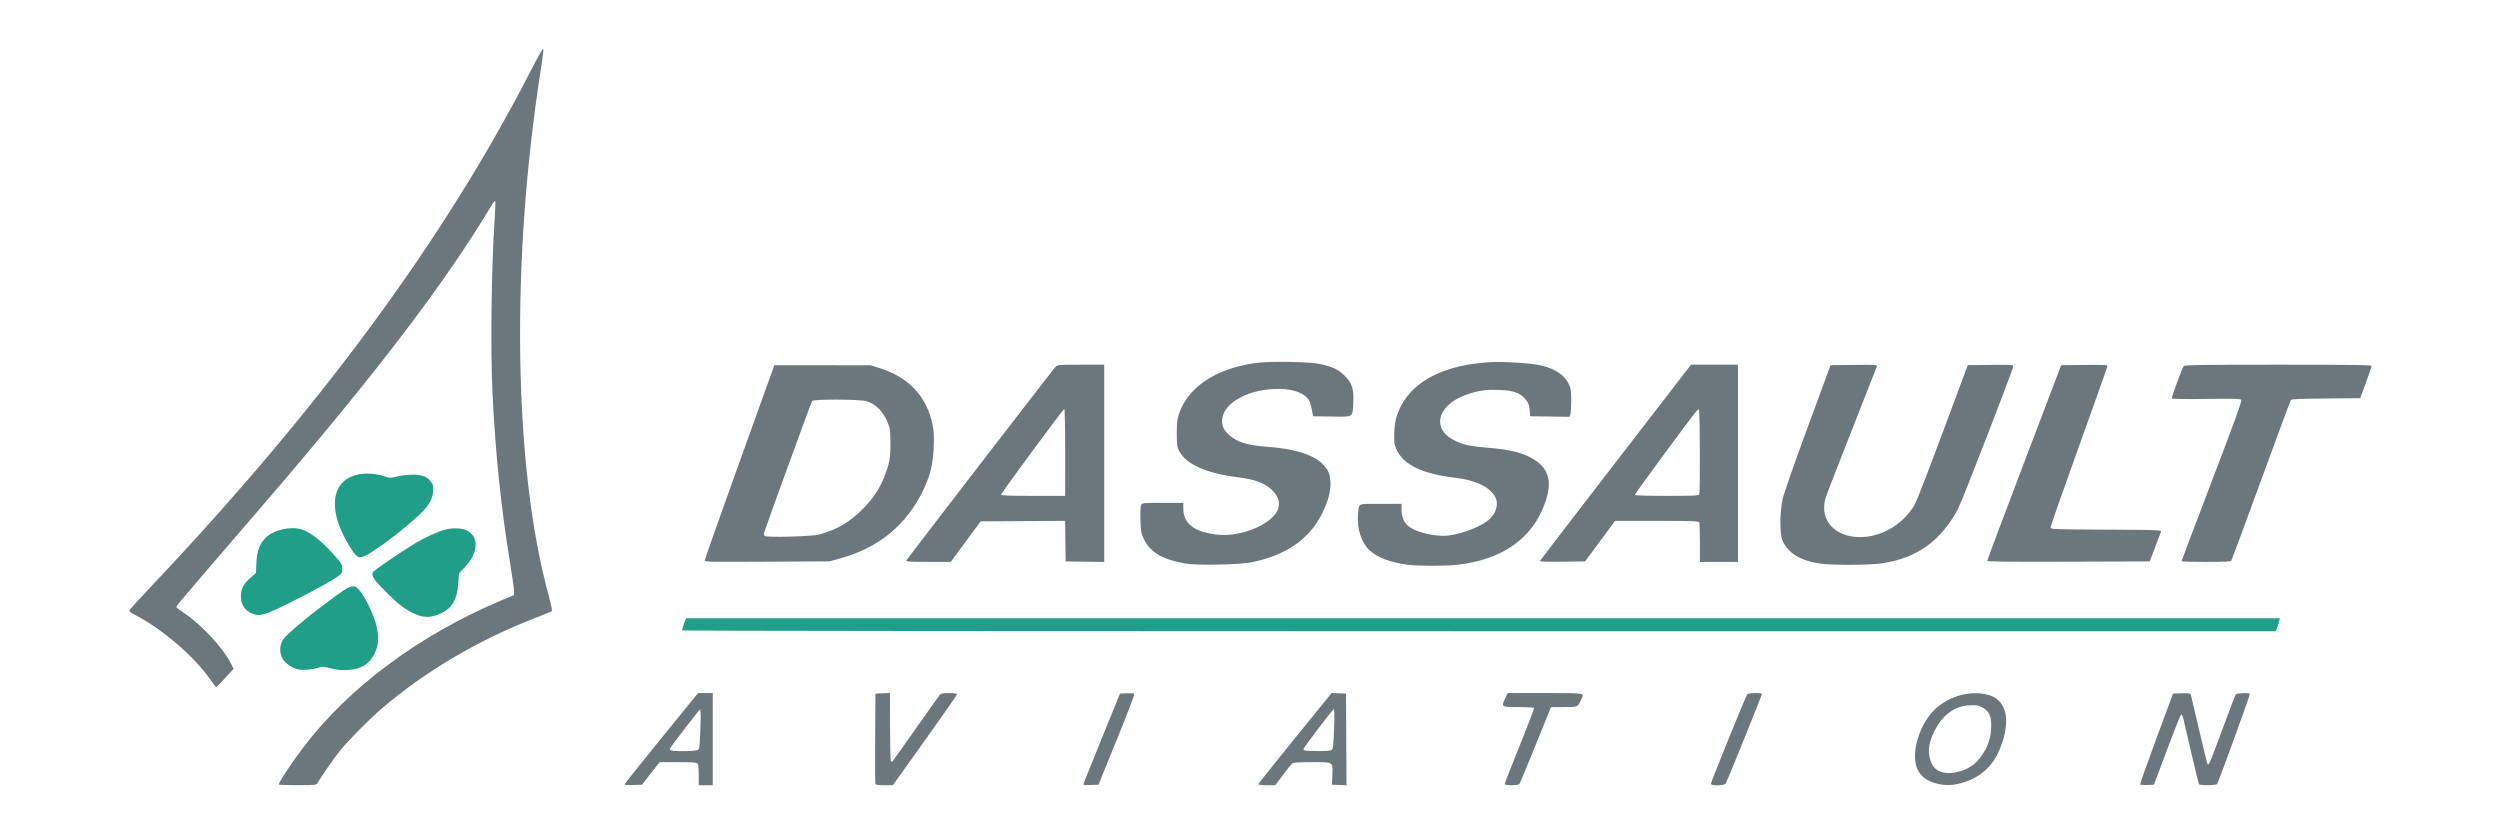
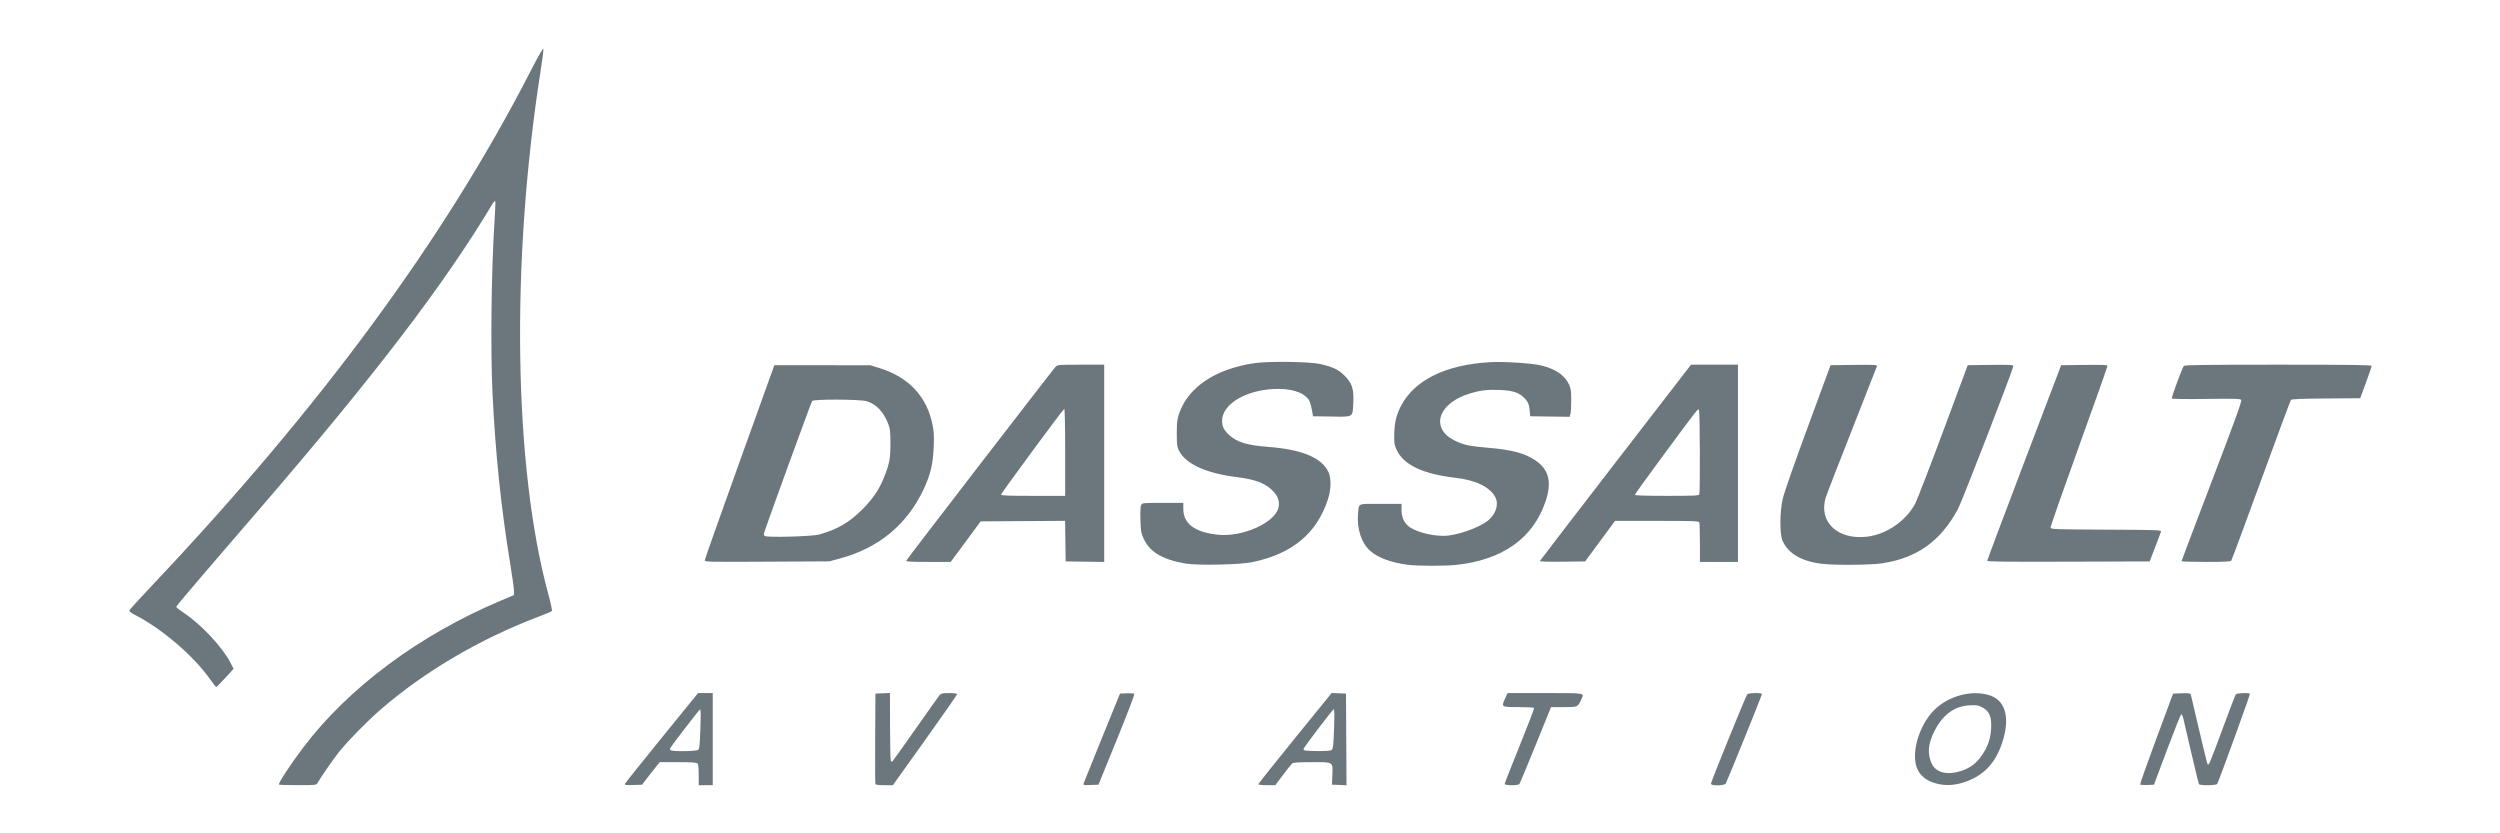
<svg xmlns="http://www.w3.org/2000/svg" xmlns:ns1="http://www.inkscape.org/namespaces/inkscape" xmlns:ns2="http://sodipodi.sourceforge.net/DTD/sodipodi-0.dtd" width="300mm" height="100mm" viewBox="0 0 300 100" version="1.1" id="svg3686" ns1:version="0.92.1 r15371" ns2:docname="dassault_modif.svg">
  <defs id="defs3680" />
  <ns2:namedview id="base" pagecolor="#ffffff" bordercolor="#666666" borderopacity="1.0" ns1:pageopacity="0.0" ns1:pageshadow="2" ns1:zoom="0.70710678" ns1:cx="259.9587" ns1:cy="137.04351" ns1:document-units="mm" ns1:current-layer="layer1" showgrid="false" ns1:window-width="1920" ns1:window-height="1027" ns1:window-x="0" ns1:window-y="0" ns1:window-maximized="1" showguides="true" ns1:guide-bbox="true">
    <ns2:guide position="0,74.073" orientation="1,0" id="guide3966" ns1:locked="false" />
  </ns2:namedview>
  <g ns1:label="Calque 1" ns1:groupmode="layer" id="layer1" transform="translate(0,-197)">
    <g id="layer1-5" transform="matrix(1.419,0,0,1.419,-7.761,96.08)">
      <g id="g4621">
        <path style="fill:#6c777d;stroke-width:1" d="m 29.06,137.47 c -0.087,-0.087 0.987,-1.73 2.043,-3.124 3.851,-5.085 9.813,-9.517 16.734,-12.44 l 1.101,-0.465 -0.004,-0.363 c -0.002,-0.2 -0.144,-1.221 -0.315,-2.268 -0.782,-4.789 -1.255,-9.349 -1.5,-14.436 -0.179,-3.723 -0.096,-10.561 0.177,-14.659 0.053,-0.798 0.079,-1.503 0.057,-1.566 -0.024,-0.069 -0.138,0.048 -0.285,0.294 -3.993,6.667 -9.815,14.301 -19.388,25.421 -1.206,1.401 -3.346,3.887 -4.754,5.523 -1.409,1.637 -2.561,3.011 -2.561,3.054 0,0.043 0.32,0.291 0.711,0.551 1.403,0.934 3.2,2.858 3.863,4.136 l 0.286,0.551 -0.706,0.772 c -0.388,0.425 -0.732,0.772 -0.763,0.772 -0.031,0 -0.251,-0.276 -0.487,-0.614 -1.415,-2.02 -4.129,-4.344 -6.444,-5.517 -0.255,-0.129 -0.438,-0.276 -0.423,-0.339 0.015,-0.061 0.887,-1.022 1.939,-2.134 14.22,-15.039 24.661,-29.218 31.944,-43.382 0.737,-1.434 1.119,-2.097 1.137,-1.974 0.015,0.102 -0.089,0.921 -0.23,1.82 -2.546,16.247 -2.283,33.603 0.673,44.384 0.194,0.708 0.313,1.292 0.272,1.333 -0.04,0.04 -0.528,0.246 -1.085,0.457 -4.983,1.89 -9.636,4.621 -13.373,7.85 -1.087,0.939 -2.744,2.621 -3.496,3.55 -0.46,0.567 -1.548,2.134 -1.86,2.677 -0.104,0.181 -0.15,0.186 -1.658,0.186 -0.853,0 -1.575,-0.023 -1.603,-0.051 z m 29.261,-0.067 c 0.026,-0.069 1.428,-1.823 3.114,-3.898 l 3.065,-3.773 h 0.622 0.622 v 3.895 3.895 h -0.593 -0.593 v -0.872 c 0,-0.565 -0.036,-0.908 -0.102,-0.974 -0.072,-0.072 -0.558,-0.102 -1.647,-0.102 h -1.545 l -0.296,0.36 c -0.163,0.198 -0.499,0.627 -0.748,0.953 l -0.453,0.593 -0.748,0.025 c -0.632,0.021 -0.74,0.005 -0.7,-0.101 z m 6.178,-2.866 c 0.121,-0.09 0.15,-0.356 0.199,-1.792 0.043,-1.262 0.033,-1.671 -0.04,-1.625 -0.089,0.055 -2.351,2.993 -2.508,3.257 -0.042,0.07 -0.023,0.144 0.048,0.189 0.188,0.119 2.135,0.094 2.301,-0.029 z m 15,2.879 c -0.022,-0.058 -0.031,-1.801 -0.019,-3.873 l 0.022,-3.768 0.614,-0.025 0.614,-0.025 0.006,2.777 c 0.003,1.527 0.033,2.846 0.067,2.93 0.059,0.148 0.065,0.148 0.195,0 0.074,-0.085 0.963,-1.335 1.975,-2.778 1.013,-1.444 1.9,-2.691 1.972,-2.773 0.103,-0.117 0.268,-0.148 0.794,-0.148 0.443,0 0.664,0.032 0.664,0.097 0,0.053 -1.221,1.806 -2.713,3.895 l -2.713,3.798 h -0.719 c -0.497,0 -0.732,-0.033 -0.76,-0.106 z m 17.615,-0.066 c 0.031,-0.098 0.735,-1.843 1.564,-3.877 l 1.507,-3.698 0.573,-0.025 c 0.315,-0.014 0.603,0.006 0.641,0.043 0.038,0.038 -0.63,1.783 -1.483,3.878 l -1.552,3.809 -0.653,0.025 c -0.631,0.024 -0.651,0.019 -0.596,-0.154 z m 14.774,0.086 c 0,-0.047 1.394,-1.801 3.099,-3.898 l 3.099,-3.813 0.605,0.025 0.605,0.025 0.022,3.877 0.022,3.877 -0.615,-0.025 -0.615,-0.025 0.03,-0.772 c 0.047,-1.192 0.135,-1.133 -1.71,-1.133 -1.111,0 -1.584,0.03 -1.679,0.106 -0.072,0.058 -0.424,0.496 -0.781,0.974 l -0.65,0.868 h -0.717 c -0.427,0 -0.717,-0.035 -0.717,-0.086 z m 6.201,-2.899 c 0.114,-0.088 0.147,-0.386 0.197,-1.789 0.041,-1.157 0.033,-1.673 -0.028,-1.651 -0.111,0.04 -2.56,3.264 -2.56,3.37 0,0.136 0.191,0.163 1.233,0.169 0.696,0.005 1.065,-0.027 1.158,-0.099 z m 14.627,2.877 c 0,-0.059 0.57,-1.514 1.266,-3.232 0.696,-1.718 1.246,-3.156 1.223,-3.194 -0.024,-0.038 -0.614,-0.07 -1.311,-0.07 -1.472,0 -1.475,-0.002 -1.148,-0.716 l 0.215,-0.469 h 3.18 c 3.526,0 3.31,-0.04 3.035,0.569 -0.28,0.62 -0.273,0.617 -1.466,0.617 h -1.076 l -1.295,3.196 c -0.712,1.758 -1.332,3.244 -1.376,3.302 -0.113,0.148 -1.246,0.146 -1.246,-0.002 z m 17.441,-0.018 c 0,-0.151 2.945,-7.406 3.068,-7.558 0.106,-0.131 1.25,-0.148 1.25,-0.018 0,0.087 -2.91,7.271 -3.06,7.554 -0.107,0.202 -1.258,0.222 -1.258,0.022 z m 18.979,-0.04 c -0.714,-0.204 -1.187,-0.559 -1.475,-1.105 -0.648,-1.231 0.03,-3.737 1.374,-5.081 1.228,-1.228 3.261,-1.751 4.761,-1.225 1.392,0.488 1.713,2.153 0.845,4.388 -0.612,1.577 -1.701,2.566 -3.317,3.014 -0.765,0.212 -1.47,0.215 -2.188,0.01 z m 2.118,-1.018 c 0.71,-0.219 1.244,-0.582 1.659,-1.126 0.665,-0.872 0.95,-1.704 0.948,-2.767 -0.002,-0.806 -0.206,-1.21 -0.761,-1.507 -0.334,-0.179 -0.466,-0.2 -1.067,-0.17 -1.281,0.063 -2.278,0.794 -2.979,2.185 -0.543,1.078 -0.611,1.93 -0.22,2.755 0.351,0.739 1.282,0.982 2.42,0.63 z m 15.199,1.124 c -0.022,-0.037 0.595,-1.782 1.372,-3.877 l 1.413,-3.81 0.73,-0.024 c 0.641,-0.021 0.736,-0.006 0.775,0.127 0.025,0.083 0.336,1.409 0.693,2.945 0.357,1.537 0.68,2.851 0.719,2.921 0.093,0.168 0.185,-0.049 1.355,-3.217 0.524,-1.42 0.99,-2.63 1.036,-2.688 0.089,-0.115 1.124,-0.152 1.19,-0.042 0.036,0.06 -2.627,7.394 -2.767,7.62 -0.082,0.132 -1.459,0.147 -1.539,0.017 -0.03,-0.049 -0.318,-1.22 -0.639,-2.603 -0.321,-1.383 -0.627,-2.698 -0.679,-2.921 -0.052,-0.223 -0.135,-0.393 -0.183,-0.377 -0.049,0.016 -0.587,1.361 -1.197,2.988 l -1.109,2.959 -0.564,0.025 c -0.31,0.014 -0.582,-0.005 -0.604,-0.042 z m -61.908,-18.578 c -1.424,-0.179 -2.53,-0.586 -3.204,-1.18 -0.739,-0.65 -1.145,-1.888 -1.027,-3.127 0.089,-0.935 -0.109,-0.847 1.907,-0.847 h 1.772 v 0.511 c 0,0.555 0.177,1.004 0.521,1.325 0.502,0.468 1.866,0.863 3.003,0.87 1.088,0.006 3.012,-0.659 3.819,-1.321 0.645,-0.529 0.896,-1.359 0.587,-1.948 -0.45,-0.857 -1.637,-1.439 -3.344,-1.637 -2.791,-0.325 -4.402,-1.087 -4.999,-2.365 -0.196,-0.419 -0.219,-0.568 -0.206,-1.299 0.018,-0.991 0.18,-1.67 0.577,-2.425 1.142,-2.173 3.732,-3.456 7.449,-3.689 1.201,-0.075 3.665,0.083 4.458,0.286 1.203,0.308 1.942,0.824 2.305,1.609 0.149,0.322 0.18,0.549 0.18,1.32 0,0.512 -0.029,1.037 -0.066,1.166 l -0.066,0.235 -1.67,-0.023 -1.67,-0.023 -0.022,-0.296 c -0.048,-0.642 -0.126,-0.869 -0.407,-1.18 -0.47,-0.52 -1.007,-0.705 -2.177,-0.75 -1.053,-0.04 -1.668,0.039 -2.601,0.336 -2.11,0.672 -3.018,2.222 -1.976,3.376 0.36,0.398 1.136,0.794 1.891,0.963 0.303,0.068 1.07,0.164 1.704,0.214 1.934,0.152 3.062,0.44 3.943,1.01 1.239,0.801 1.515,1.875 0.924,3.59 -1.06,3.073 -3.625,4.884 -7.52,5.306 -0.961,0.104 -3.237,0.1 -4.089,-0.007 z m -18.845,-0.11 c -1.943,-0.341 -2.997,-0.972 -3.515,-2.103 -0.217,-0.473 -0.245,-0.638 -0.273,-1.597 -0.02,-0.694 0.002,-1.133 0.064,-1.249 0.093,-0.173 0.151,-0.179 1.829,-0.179 h 1.733 l 0.001,0.529 c 0.003,1.246 1.003,1.978 2.962,2.167 2.06,0.199 4.735,-0.993 5.077,-2.263 0.128,-0.474 -0.008,-0.943 -0.397,-1.374 -0.618,-0.684 -1.495,-1.035 -3.071,-1.23 -2.67,-0.331 -4.382,-1.116 -4.955,-2.274 -0.141,-0.285 -0.168,-0.513 -0.168,-1.439 0,-0.93 0.03,-1.188 0.196,-1.667 0.776,-2.245 3.073,-3.78 6.386,-4.266 1.204,-0.177 4.679,-0.126 5.574,0.081 1.058,0.245 1.526,0.471 2.04,0.985 0.63,0.63 0.786,1.117 0.73,2.28 -0.061,1.269 0.05,1.198 -1.823,1.171 l -1.579,-0.023 -0.107,-0.581 c -0.059,-0.319 -0.167,-0.673 -0.241,-0.785 -0.442,-0.674 -1.529,-1.015 -2.998,-0.939 -2.427,0.125 -4.346,1.312 -4.346,2.687 0,0.488 0.162,0.81 0.614,1.218 0.659,0.595 1.529,0.859 3.258,0.987 2.874,0.213 4.576,0.924 5.128,2.141 0.239,0.526 0.219,1.473 -0.048,2.291 -0.944,2.892 -3.005,4.606 -6.39,5.317 -1.048,0.22 -4.67,0.294 -5.682,0.117 z m 53.812,0.024 c -1.7,-0.215 -2.796,-0.855 -3.288,-1.921 -0.26,-0.563 -0.258,-2.401 0.004,-3.574 0.105,-0.47 0.988,-2.999 2.113,-6.054 l 1.933,-5.246 1.979,-0.023 c 1.858,-0.021 1.976,-0.014 1.935,0.127 -0.024,0.082 -0.977,2.514 -2.119,5.404 -1.141,2.89 -2.136,5.459 -2.211,5.709 -0.609,2.049 1.028,3.582 3.508,3.286 1.641,-0.196 3.279,-1.323 4.066,-2.797 0.156,-0.292 1.219,-3.045 2.363,-6.119 l 2.079,-5.588 1.926,-0.023 c 1.707,-0.02 1.926,-0.008 1.926,0.111 0,0.246 -4.327,11.419 -4.671,12.062 -1.462,2.73 -3.472,4.168 -6.44,4.609 -0.985,0.146 -4.06,0.168 -5.103,0.036 z m -94.441,-0.302 c 0.003,-0.084 1.328,-3.829 2.944,-8.323 l 2.939,-8.17 4.062,0.003 4.062,0.003 0.758,0.235 c 2.483,0.769 4.011,2.399 4.497,4.798 0.113,0.556 0.134,0.969 0.097,1.9 -0.056,1.413 -0.284,2.359 -0.868,3.591 -1.407,2.969 -3.794,4.936 -7.066,5.819 l -0.889,0.24 -5.271,0.028 c -5.03,0.027 -5.27,0.021 -5.265,-0.124 z m 9.68,-2.174 c 1.543,-0.436 2.535,-1.015 3.649,-2.128 0.898,-0.898 1.431,-1.692 1.854,-2.765 0.437,-1.11 0.519,-1.557 0.516,-2.822 -0.003,-1.023 -0.029,-1.25 -0.192,-1.66 -0.409,-1.029 -1.014,-1.657 -1.83,-1.899 -0.56,-0.166 -4.47,-0.182 -4.599,-0.018 -0.073,0.092 -3.794,10.3 -4.03,11.055 -0.07,0.223 -0.063,0.298 0.034,0.363 0.213,0.143 4.015,0.038 4.6,-0.127 z m 7.358,2.208 c 0.045,-0.118 12.322,-16.056 12.616,-16.378 0.171,-0.187 0.208,-0.191 2.149,-0.191 h 1.975 v 8.341 8.341 l -1.63,-0.023 -1.63,-0.023 -0.023,-1.715 -0.023,-1.715 -3.571,0.022 -3.571,0.022 -1.266,1.714 -1.266,1.714 h -1.901 c -1.531,0 -1.893,-0.022 -1.858,-0.111 z m 13.438,-9.167 c 0,-2.241 -0.031,-3.679 -0.079,-3.662 -0.119,0.043 -5.336,7.124 -5.338,7.246 -0.001,0.083 0.596,0.106 2.708,0.106 h 2.709 z m 40.146,9.201 c 0.016,-0.044 2.898,-3.798 6.404,-8.341 l 6.376,-8.261 h 1.985 1.985 v 8.34 8.34 h -1.609 -1.609 v -1.602 c 0,-0.881 -0.023,-1.662 -0.051,-1.736 -0.046,-0.119 -0.441,-0.134 -3.588,-0.134 h -3.537 l -1.265,1.714 -1.265,1.714 -1.928,0.023 c -1.184,0.014 -1.917,-0.008 -1.899,-0.057 z m 13.482,-5.645 c 0.074,-0.193 0.052,-6.905 -0.024,-7.097 -0.076,-0.194 0.065,-0.373 -3.129,3.951 -1.265,1.712 -2.299,3.15 -2.299,3.196 0,0.053 0.978,0.084 2.7,0.084 2.384,0 2.706,-0.016 2.752,-0.134 z m 24.351,5.617 c 0,-0.059 1.406,-3.802 3.124,-8.319 l 3.124,-8.213 1.956,-0.023 c 1.671,-0.019 1.956,-0.005 1.956,0.101 0,0.068 -1.088,3.139 -2.418,6.824 -1.33,3.685 -2.406,6.764 -2.391,6.841 0.025,0.13 0.41,0.143 4.709,0.164 4.406,0.021 4.679,0.031 4.635,0.169 -0.026,0.081 -0.252,0.681 -0.503,1.333 l -0.456,1.185 -6.868,0.022 c -5.467,0.017 -6.868,-3e-5 -6.868,-0.085 z m 16.428,0.042 c 0.002,-0.035 1.159,-3.092 2.573,-6.795 1.982,-5.193 2.548,-6.758 2.475,-6.848 -0.078,-0.097 -0.589,-0.11 -2.957,-0.078 -1.684,0.023 -2.883,0.007 -2.911,-0.038 -0.048,-0.078 0.863,-2.554 1.012,-2.752 0.063,-0.083 1.76,-0.106 7.986,-0.106 6.27,0 7.905,0.022 7.902,0.106 -0.002,0.058 -0.221,0.696 -0.487,1.418 l -0.483,1.312 -2.89,0.022 c -2.174,0.017 -2.91,0.048 -2.971,0.127 -0.045,0.058 -1.18,3.115 -2.522,6.793 -1.343,3.679 -2.477,6.736 -2.521,6.795 -0.06,0.08 -0.592,0.106 -2.144,0.106 -1.135,0 -2.063,-0.029 -2.061,-0.064 z" id="path4612" ns1:connector-curvature="0" />
-         <path style="fill:#209e87;stroke-width:1" d="m 30.683,127.731 c -0.516,-0.109 -1.068,-0.49 -1.311,-0.905 -0.304,-0.519 -0.269,-1.222 0.085,-1.686 0.326,-0.427 1.868,-1.733 3.394,-2.875 1.735,-1.297 2.033,-1.491 2.375,-1.547 0.267,-0.043 0.329,-0.012 0.633,0.317 0.476,0.516 1.225,2.073 1.444,3.002 0.237,1.007 0.191,1.636 -0.176,2.38 -0.432,0.877 -1.108,1.288 -2.246,1.363 -0.526,0.035 -0.84,0.004 -1.403,-0.137 -0.67,-0.168 -0.752,-0.172 -1.085,-0.055 -0.443,0.156 -1.303,0.227 -1.712,0.141 z m 32.488,-3.297 c -0.024,-0.038 0.037,-0.286 0.134,-0.55 l 0.177,-0.481 h 67.393 67.393 l -0.05,0.249 c -0.027,0.137 -0.106,0.385 -0.176,0.55 l -0.126,0.301 h -67.352 c -37.043,0 -67.371,-0.031 -67.395,-0.07 z m -22.429,-1.316 c -0.944,-0.398 -1.457,-0.774 -2.573,-1.884 -1.087,-1.08 -1.283,-1.365 -1.175,-1.707 0.047,-0.147 2.354,-1.726 3.663,-2.507 0.794,-0.473 1.888,-0.965 2.49,-1.119 0.66,-0.169 1.475,-0.122 1.871,0.109 0.983,0.574 0.876,1.909 -0.248,3.087 l -0.489,0.512 -0.05,0.775 c -0.092,1.425 -0.528,2.186 -1.502,2.623 -0.742,0.333 -1.375,0.368 -1.988,0.109 z m -13.889,-0.088 c -0.66,-0.244 -1.014,-0.765 -1.014,-1.489 3.39e-4,-0.612 0.237,-1.064 0.819,-1.567 l 0.456,-0.394 0.038,-0.864 c 0.046,-1.029 0.272,-1.62 0.828,-2.159 0.666,-0.646 2.112,-0.958 3.029,-0.654 0.798,0.265 1.768,1.053 2.868,2.327 0.483,0.56 0.541,0.665 0.541,0.991 0,0.316 -0.039,0.393 -0.293,0.587 -0.514,0.392 -2.145,1.291 -4.152,2.289 -2.107,1.048 -2.495,1.164 -3.12,0.933 z m 8.689,-4.982 c -0.286,-0.311 -0.791,-1.151 -1.131,-1.88 -1.007,-2.156 -0.777,-3.964 0.594,-4.659 0.832,-0.422 1.938,-0.45 3.074,-0.078 0.37,0.121 0.449,0.12 0.974,-0.016 0.315,-0.081 0.895,-0.15 1.293,-0.152 0.844,-0.005 1.272,0.165 1.593,0.632 0.168,0.245 0.192,0.362 0.157,0.769 -0.068,0.782 -0.432,1.352 -1.428,2.234 -1.25,1.107 -2.269,1.908 -3.398,2.668 -1.103,0.743 -1.411,0.829 -1.729,0.482 z" id="path4610" ns1:connector-curvature="0" />
      </g>
    </g>
  </g>
</svg>